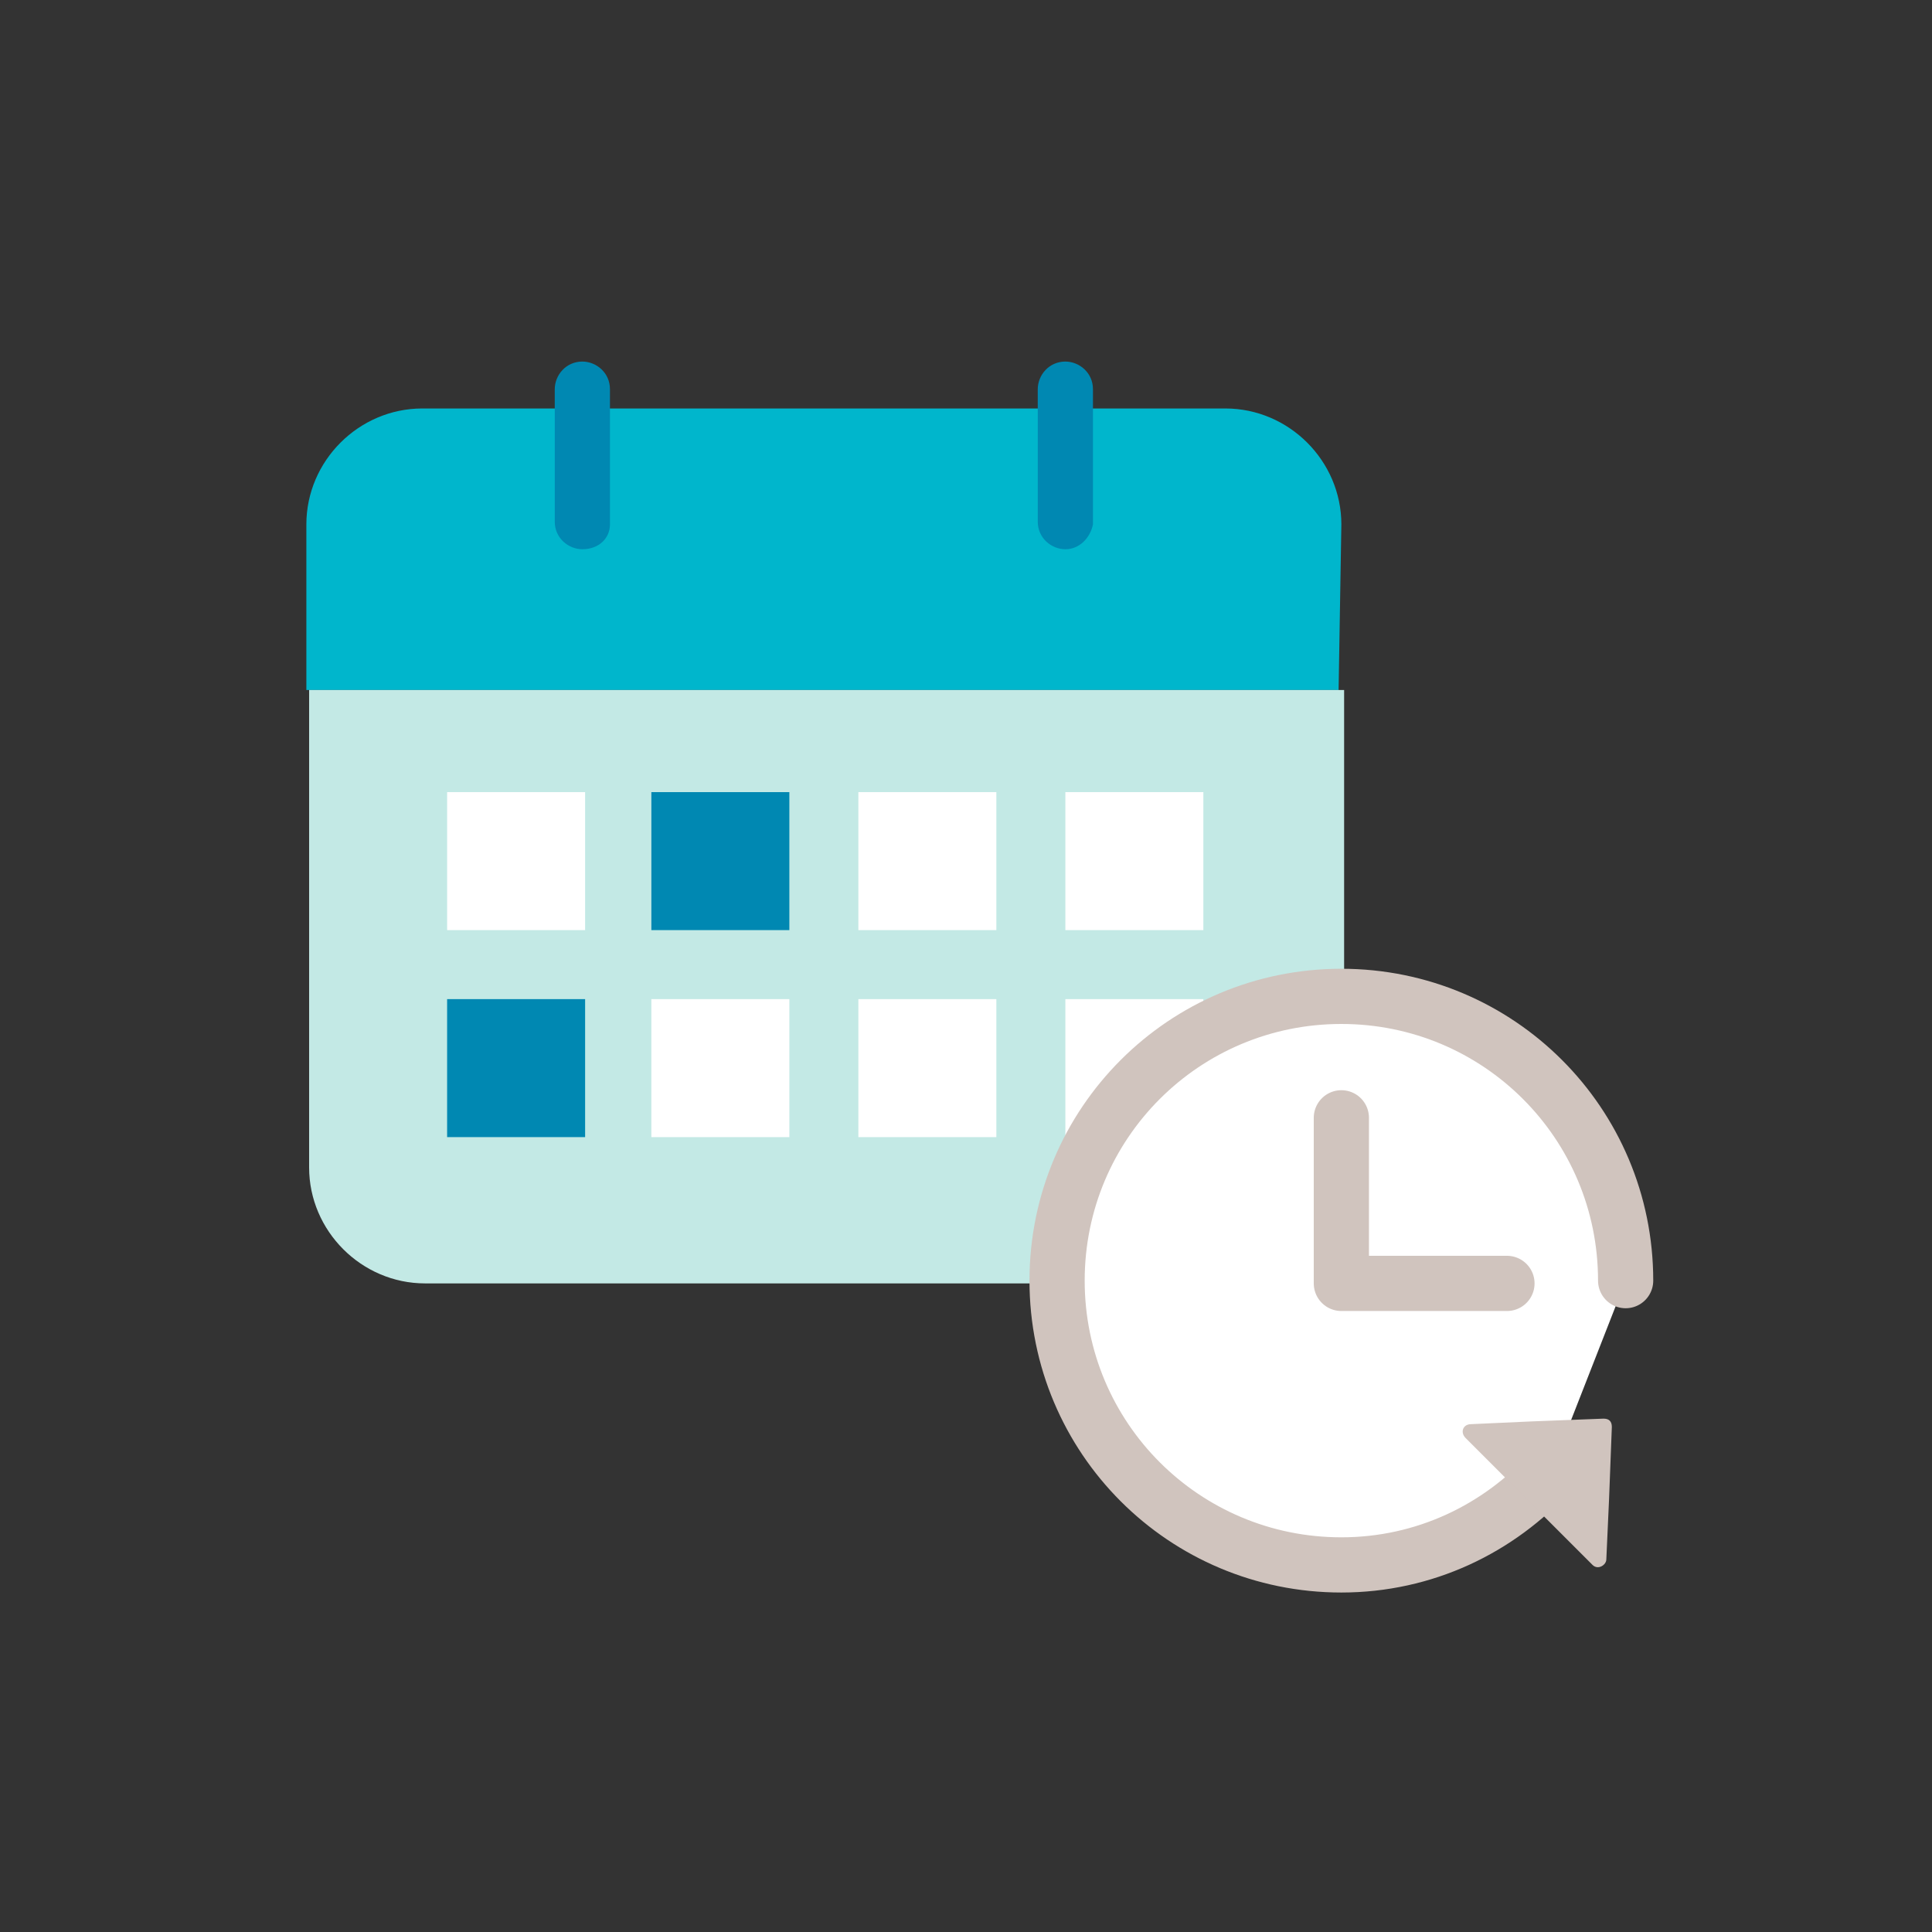
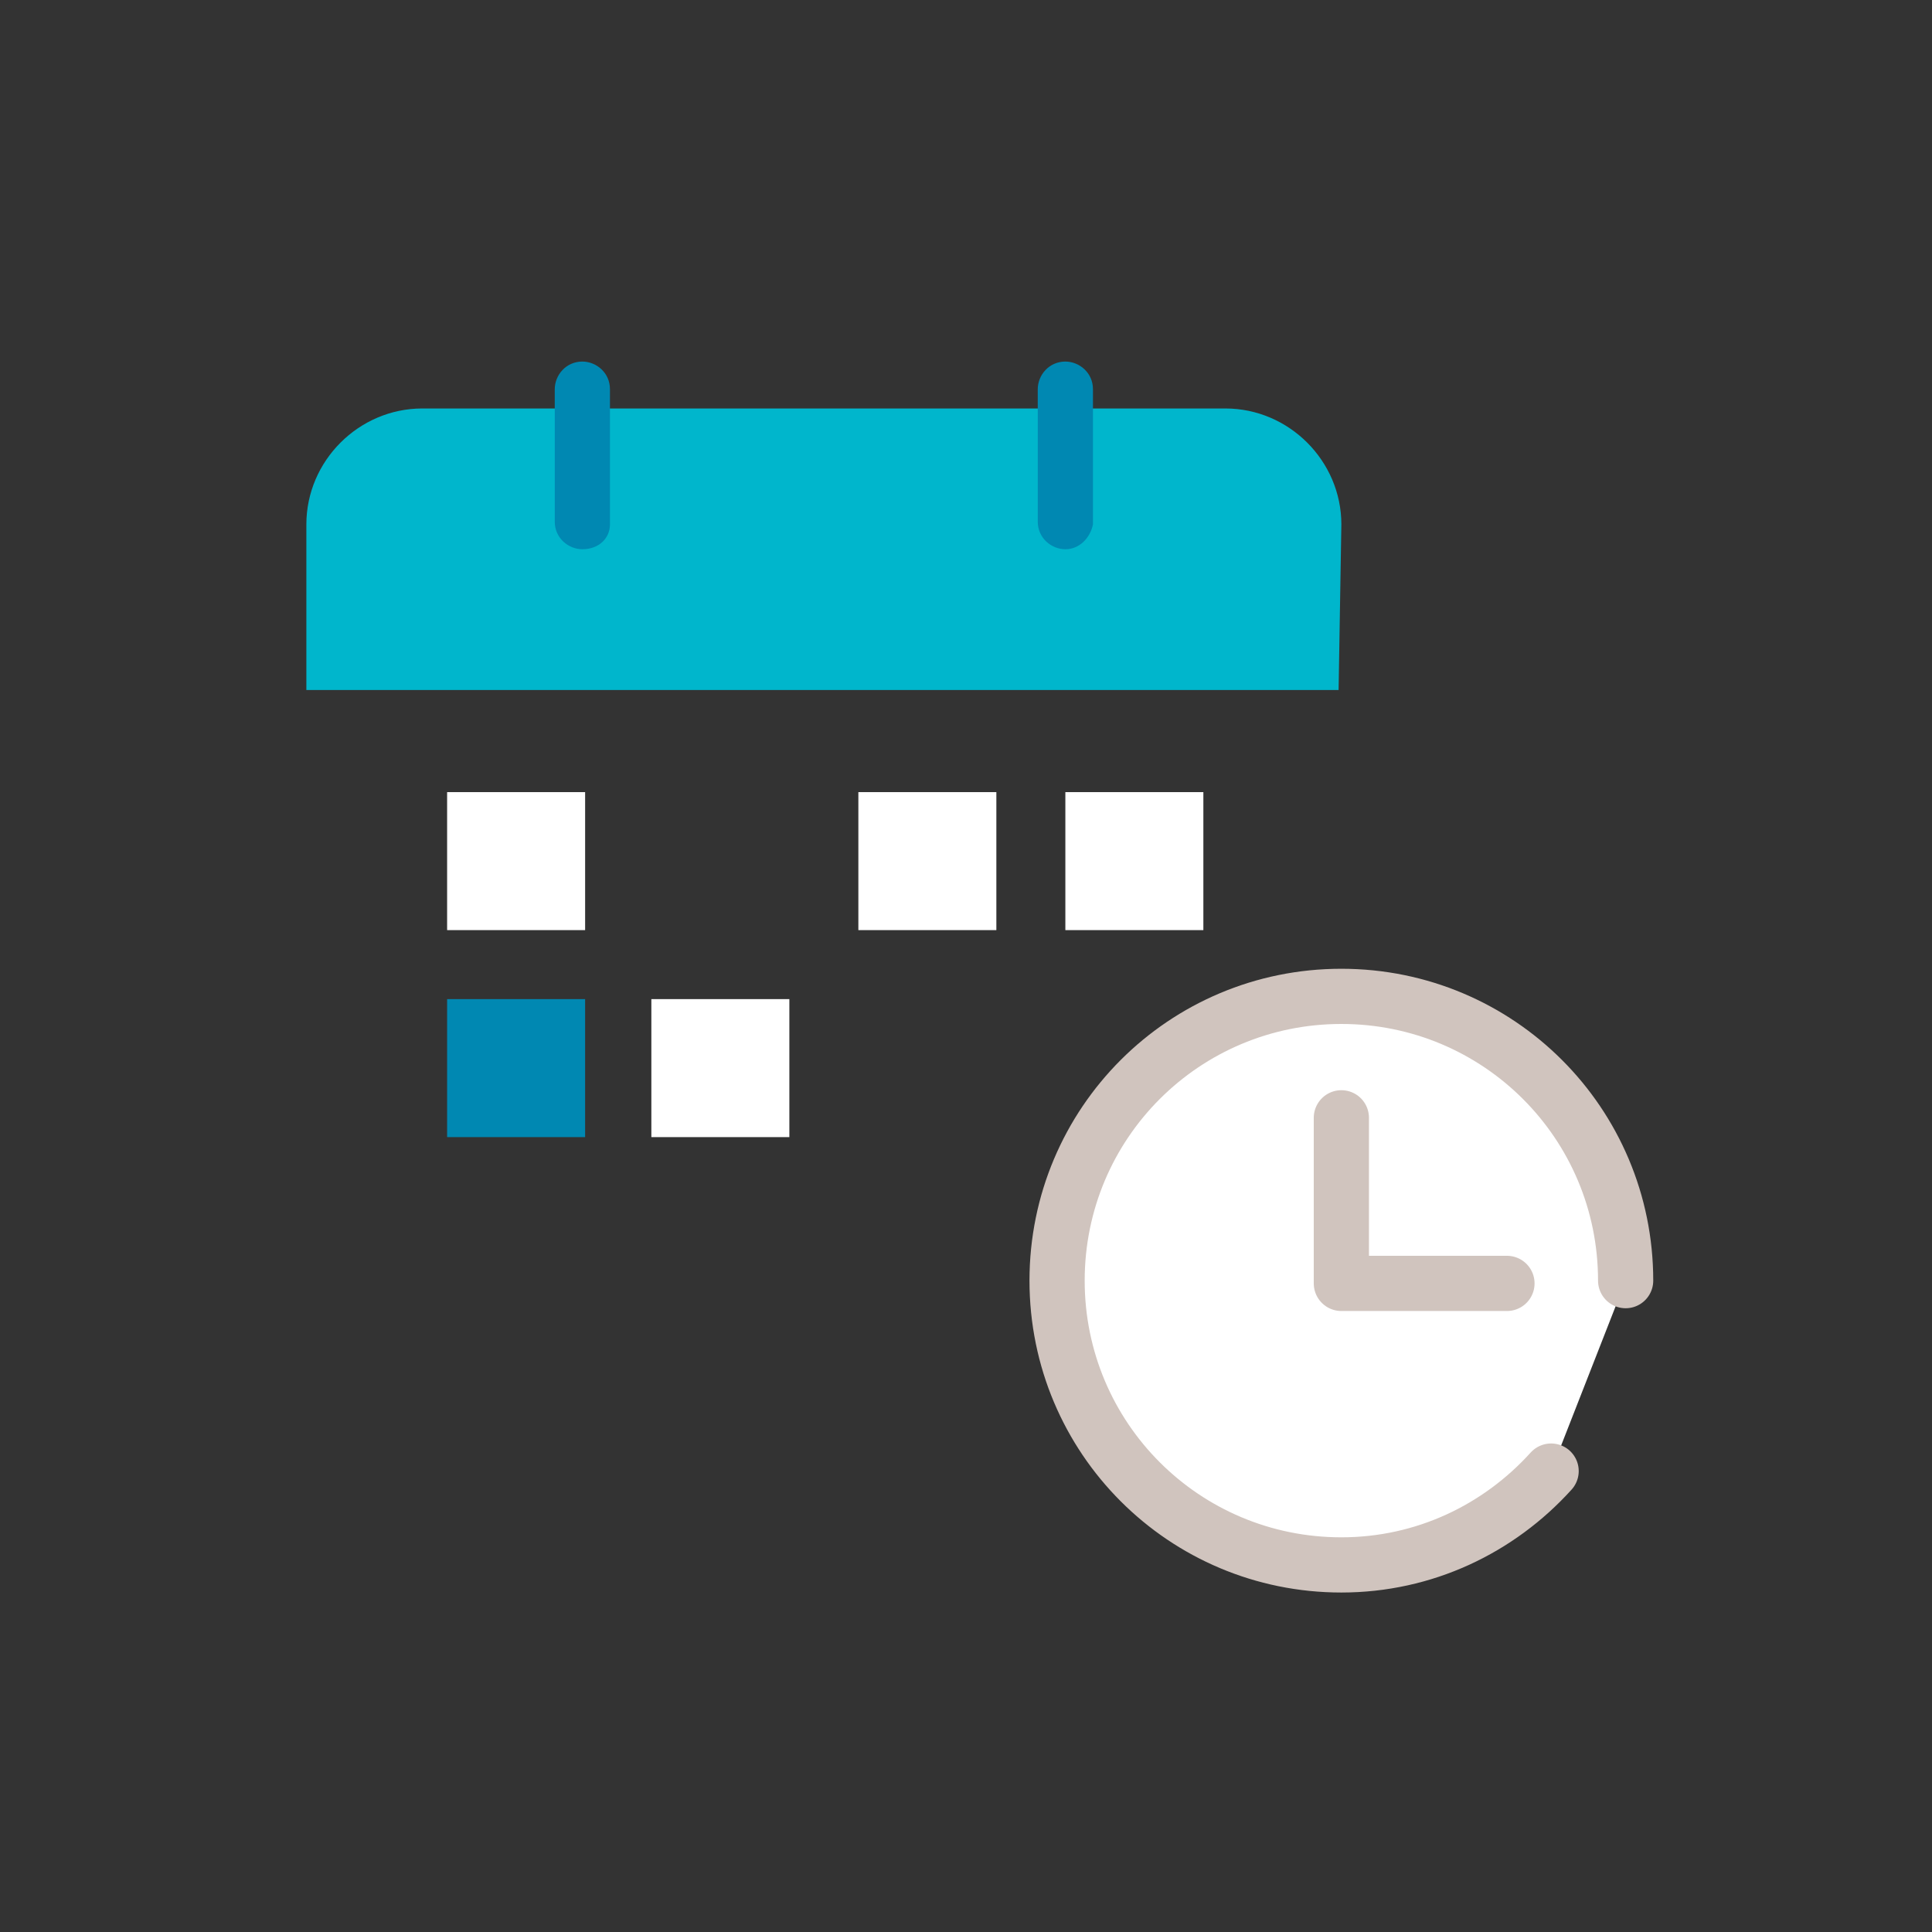
<svg xmlns="http://www.w3.org/2000/svg" version="1.1" id="圖層_1" x="0px" y="0px" viewBox="0 0 70 70" style="enable-background:new 0 0 70 70;" xml:space="preserve">
  <rect x="0" y="0" width="70" height="70" fill="#333333" stroke="none" />
  <style type="text/css">
	.st0{fill:none;}
	.st1{fill:#00B6CC;}
	.st2{fill:#C3E9E5;}
	.st3{fill:#FFFFFF;}
	.st4{fill:#0088B2;}
	.st5{fill:#FFFFFF;stroke:#D0C4BE;stroke-width:2;stroke-linecap:round;stroke-linejoin:round;stroke-miterlimit:10;}
	.st6{fill:none;stroke:#D0C4BE;stroke-width:2;stroke-linecap:round;stroke-linejoin:round;stroke-miterlimit:10;}
	.st7{fill:#D0C4BE;}
</style>
  <rect class="st0" width="70" height="70" />
  <g>
    <g>
      <path class="st1" d="M48.6,19c0-2.3-1.9-4.2-4.2-4.2H15.3c-2.3,0-4.2,1.9-4.2,4.2V25c12.9,0,29.5,0,37.4,0L48.6,19L48.6,19z" />
-       <path class="st2" d="M11.2,25v17.3c0,2.3,1.9,4.2,4.2,4.2h29.1c2.3,0,4.2-1.9,4.2-4.2V25C40.7,25,24,25,11.2,25z" />
      <g>
        <rect x="16.2" y="28.7" class="st3" width="5" height="5" />
        <rect x="16.2" y="36.2" class="st4" width="5" height="5" />
-         <rect x="23.6" y="28.7" class="st4" width="5" height="5" />
        <rect x="23.6" y="36.2" class="st3" width="5" height="5" />
        <rect x="31.1" y="28.7" class="st3" width="5" height="5" />
-         <rect x="31.1" y="36.2" class="st3" width="5" height="5" />
        <rect x="38.6" y="28.7" class="st3" width="5" height="5" />
-         <rect x="38.6" y="36.2" class="st3" width="5" height="5" />
      </g>
    </g>
    <path class="st5" d="M56.2,53.3c-1.9,2.1-4.6,3.4-7.6,3.4c-5.7,0-10.3-4.6-10.3-10.3s4.6-10.3,10.3-10.3s10.3,4.6,10.3,10.3" />
    <polyline class="st6" points="48.6,40.5 48.6,46.5 54.6,46.5  " />
-     <path class="st7" d="M58.1,51.4c0.2,0,0.3,0.1,0.3,0.3l-0.1,2.6l-0.1,2.2c0,0.2-0.3,0.4-0.5,0.2l-2.3-2.3l-2.3-2.3   c-0.2-0.2-0.1-0.5,0.2-0.5l2.2-0.1L58.1,51.4z" />
    <path class="st4" d="M21.1,19.9L21.1,19.9c-0.5,0-1-0.4-1-1v-4.8c0-0.5,0.4-1,1-1l0,0c0.5,0,1,0.4,1,1V19   C22.1,19.5,21.7,19.9,21.1,19.9z" />
    <path class="st4" d="M38.6,19.9L38.6,19.9c-0.5,0-1-0.4-1-1v-4.8c0-0.5,0.4-1,1-1l0,0c0.5,0,1,0.4,1,1V19   C39.5,19.5,39.1,19.9,38.6,19.9z" />
  </g>
</svg>